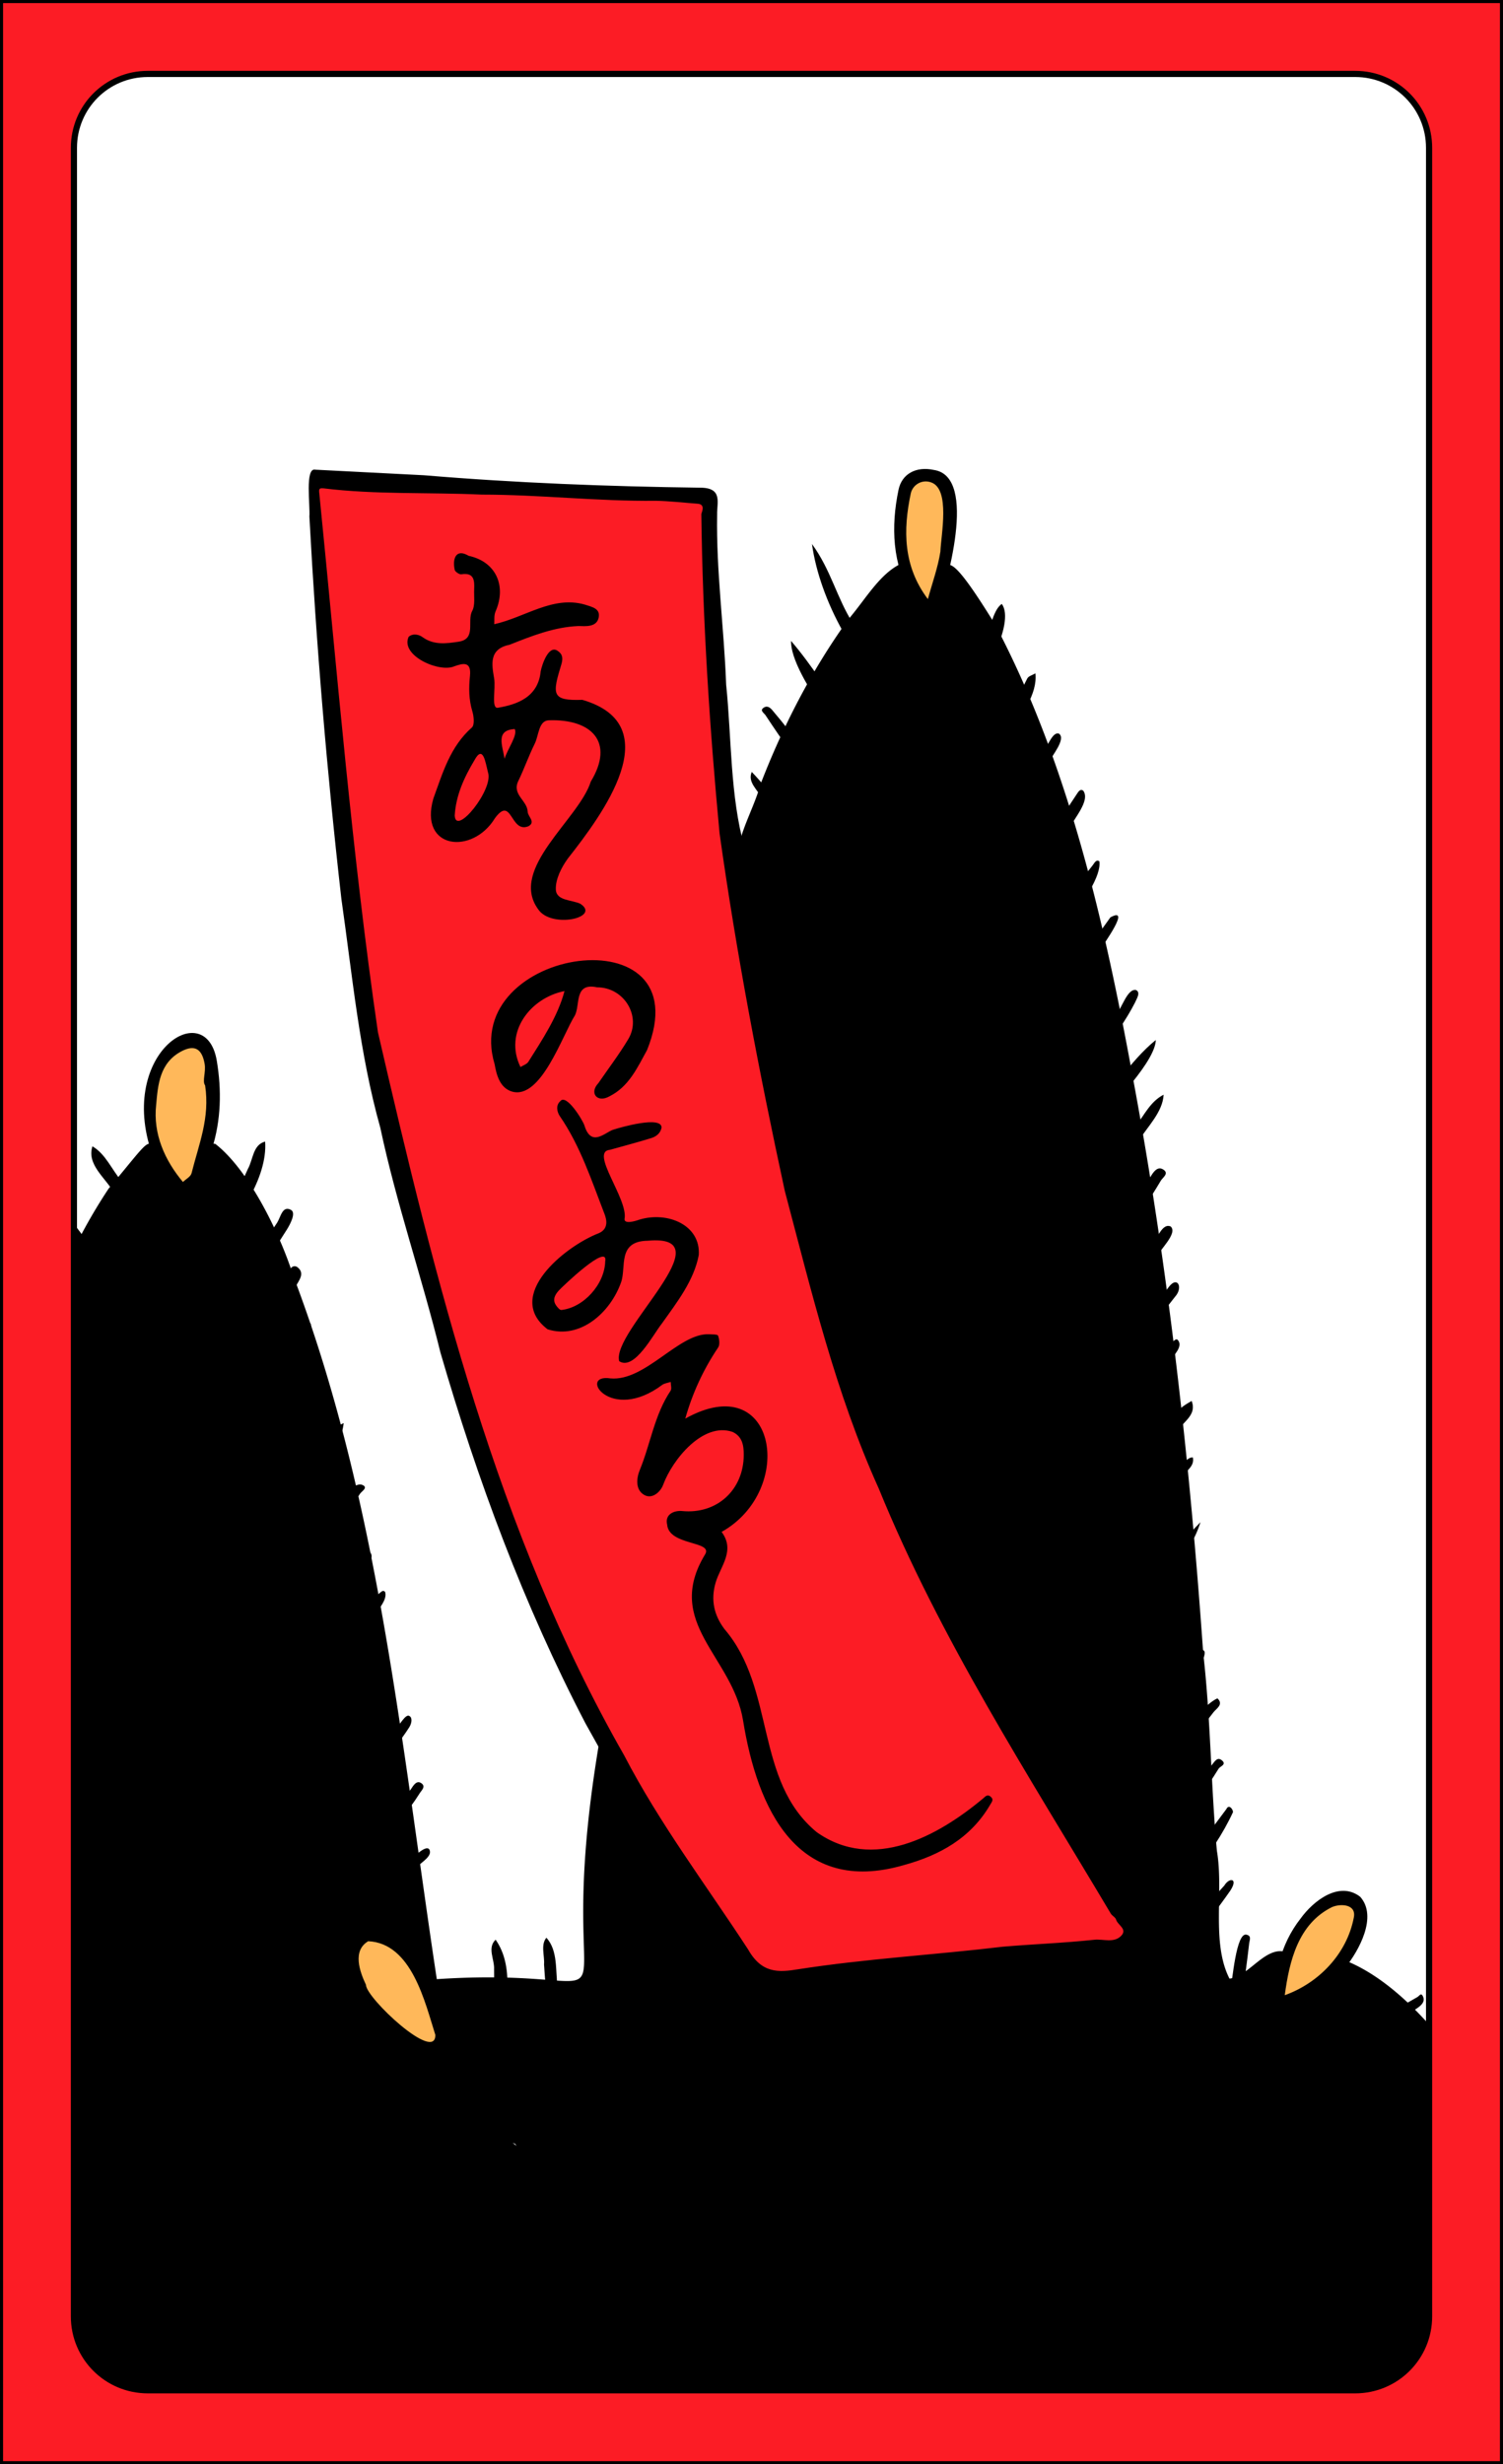
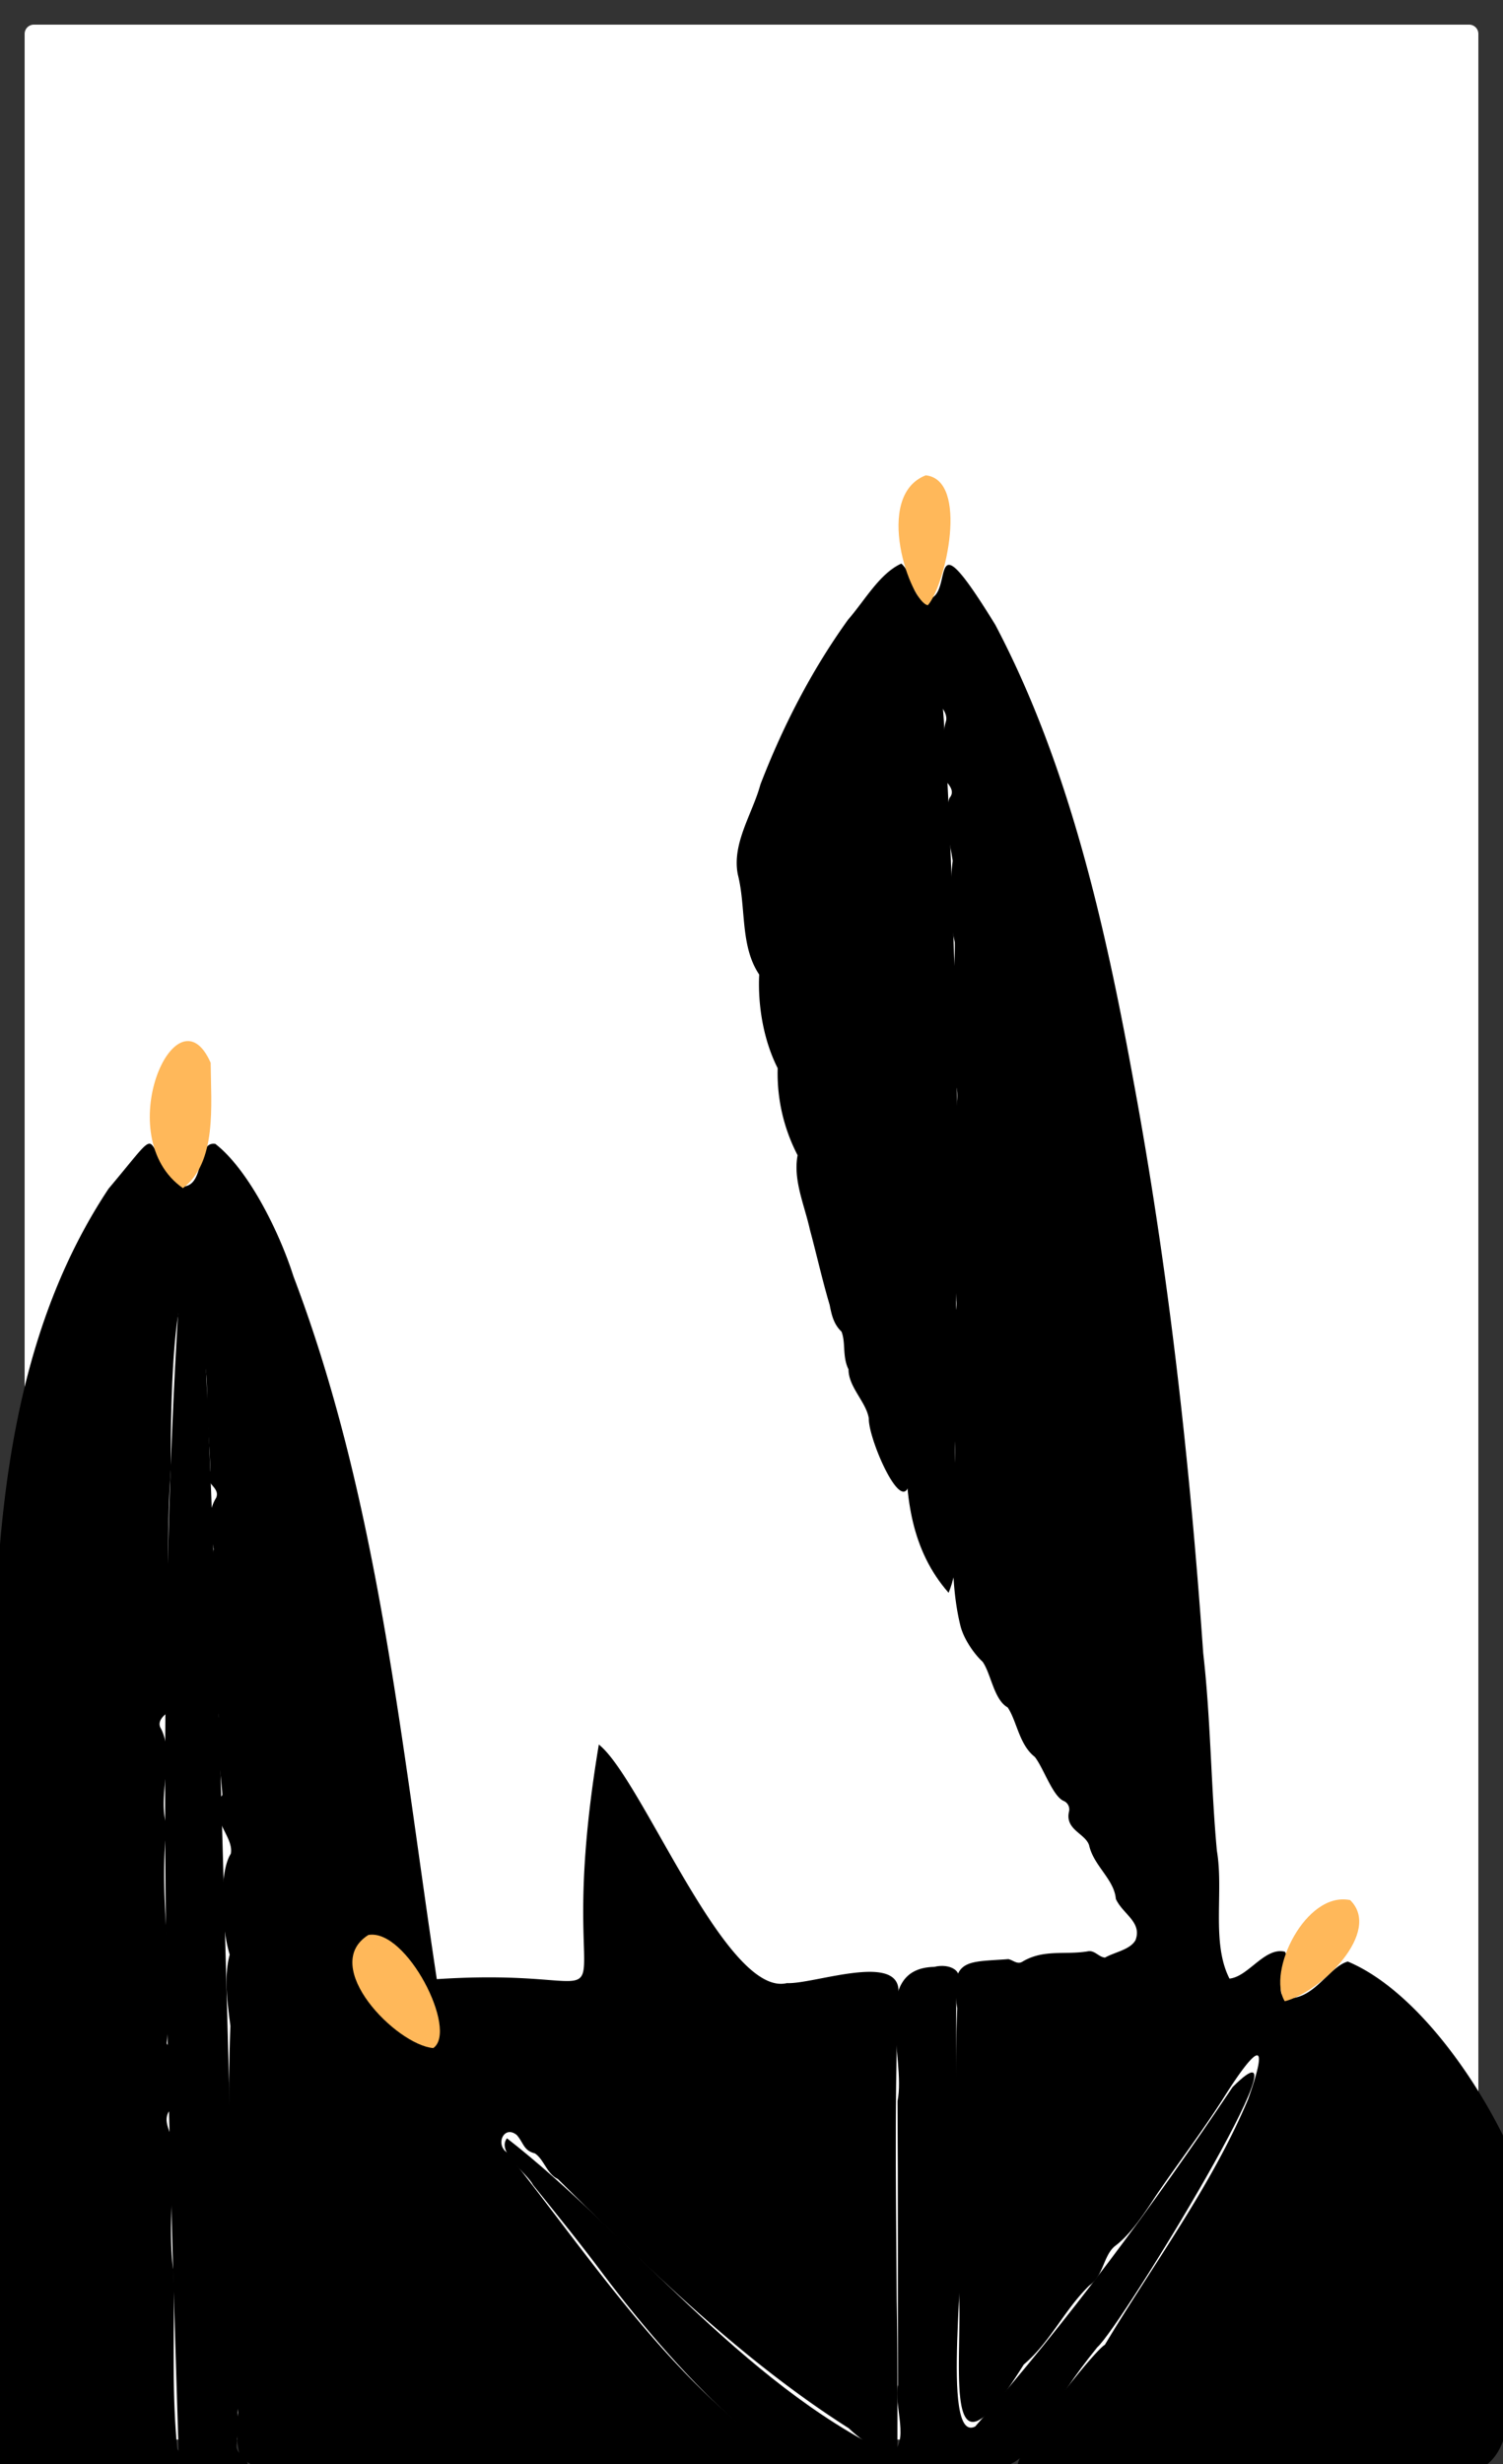
<svg xmlns="http://www.w3.org/2000/svg" version="1.1" viewBox="0 0 976 1600">
  <rect x="0" y="0" width="976" height="1600" fill="#333333" stroke="none" />
  <defs>
    <style>.cls-1{fill:none;}.cls-2{fill:#fff;}.cls-3{clip-path:url(#clip-path);}.cls-4{fill:#000;}.cls-5{fill:#ffb85a;}.cls-6{fill:#000;}.cls-7{fill:#fc1c25;}.cls-8{fill:#000;}.cls-9{fill:#000;}</style>
    <clipPath id="clip-path">
      <path class="cls-1" d="M960,22V1578a6,6,0,0,1-6,6H22a6,6,0,0,1-6-6V22a6,6,0,0,1,6-6H954A6,6,0,0,1,960,22Z" />
    </clipPath>
  </defs>
  <g id="Paper_Backing" fill="#fff" data-name="Paper Backing">
    <path class="cls-2" d="M960,22V1578a6,6,0,0,1-6,6H22a6,6,0,0,1-6-6V22a6,6,0,0,1,6-6H954A6,6,0,0,1,960,22Z" fill="#fff" />
  </g>
-   <path class="cls-4" d="m663.68 1604c-17.37 2.32 46.92-78.1 53.78-81.52 30.65-51.27 69-102.35 93.11-159.64 22.21-63.2-15.82-0.91-16.25-0.33-13.56 21.3-29.49 42.24-43.61 63-6.6 10.06-15.94 24.89-26.71 32.87-7.59 6.24-7.26 19.11-16.72 25.68-16.38 16-25.16 36.55-42.48 51.21-56.58 90.85-38.13-7.31-42.56-53 0.11-59.74-2.86-120.61-0.64-178.32-5.08-32.88 6.9-29.82 33.19-31.9 3.13 0.65 5.85 3.77 9.24 1.59 13.79-8.16 27.39-4.21 42.06-6.6 4.71-1.15 7.32 3.76 11.5 4 6.35-3.6 16.39-5.09 19.8-11.38 4.37-11.74-8.44-16.93-12.81-26.74-1-12.54-14.31-21.47-17.26-34.48-2.15-8-16.21-10.25-13.05-22.58a6 6 0 0 0-3.77-6.62c-7-3.3-12.8-21.13-18.52-28.48-10.23-8-11.54-23-17.6-32.12-9-5-10.8-21.87-16.32-29.69-5.42-4.94-12.39-14.87-14.46-23.61-10.19-42-0.59-86.16-4.19-128.06-2.64-15.28 2.72-31.48 0.42-45.55-1.42-5.22 1.12-9.15-0.15-13.84-3.74-6.32 2.58-16.41 1.35-23.5-1.87-28.52-1.88-63.35 0.51-91.33-8.22-15.2 2.32-32.8-0.29-46.49-4.38-13.71-2-29.89-1.11-44-3.19-16.83 0.25-34.67-0.12-50.71-3.94-17.56-3.38-36-1.37-52.94-1.84-12.81-6.54-28.5-2.08-40.79 3.94-4.6-0.63-8.83-3.38-12.24 3.25-12.11-3-24.81 1.23-38.07 1.35-7.18-9.91-18.14-14.75-8.28-1.15 12.71-0.56 27.15-1 41.62-11.09 148.24-1.67 301.22-7.35 450.7 0.16 46-27.64-16.29-27.13-30.89-1.7-10.66-13.19-20.27-13.19-31.83-4.16-8.49-1.67-17.15-4.56-24.54-5.24-4.89-6.53-11.46-7.67-17.26-4.93-16.65-8.45-32.64-12.83-48.88-3.67-16.5-11-32.21-8-48.36a115.25 115.25 0 0 1-12.94-56.51c-9.49-18.81-12.94-41.38-12-60.81-12.49-18.59-8.43-43.36-13.81-64.69-4.25-20.2 9.61-40.05 14.59-58.71 14.72-38.2 33.51-74.5 56.9-107 11-12.64 20.5-30 34.59-36.43 6.2 5.18 6 16 12.08 22.39 26.95 8.5-0.91-63.74 48.94 17.29 47.83 90.66 71.57 196 89.92 297.09 22.56 121.85 36.36 245.71 45.12 370.68 4.91 42.83 5 86.56 8.88 128.3 4.54 26.62-3.77 59.55 8.17 83 12.24-1.16 22.94-20.76 36-17.44 5.1 7.65-12.74 33.62 6.52 29.83 14.56-2.93 23-20.15 34.29-23.48 42.58 17.83 82.86 74 104.38 120.36 6.01 308.36 31.43 187.11-315.89 210.03zm-494.4 0c-4.16-2.28-8.29-5.43-12.66-7.76-3.19-7-3.59-21.6-2-29.75-2.6-14.71 0.28-30.71-3-45.57 0.41-67.69-4.81-137.52-2-205.38-1.82-14.75-4.46-31.58-0.45-46.45-5.3-17-7.23-53.07 0.73-65.51 2.13-11.64-15.34-23.13-5.51-38.18-1-16.14-4.6-34-2.26-50.75-5-24.83-1.8-51.51-2.85-76-4.14-9.91-2.83-22.68-0.51-32.76-1.68-9.84-5.27-22.3 1.59-33.37 3.11-7.29-9.58-9.69-3.83-17.42-0.22-15.45-2-30.31-2.23-46.48a123.46 123.46 0 0 0-3.19-33.62c-2.59-12.48 3.28-18.07-1.8-30.78-18.83-42.57-18.71 99.78-18.31 108.45-3.29 47.12-1.2 93.67-2.51 140.87-2.51 7.89 2.63 11.52-1.19 19.65-2.7 2.32-5 5.62-2.8 9.14 9.32 18.07-2.55 43.76 3.73 63.13-3.61 32-0.4 64.4 1.68 96.9 2.31 15.18-0.15 30.66-1.71 44.43 6.73 9.29 1.89 21.39 3 32.92 0.46 3.69 1.1 8.6-1.66 11.48-5.17 9 6.38 17 1.57 29.18 1.6 24.53-2 51.19 1.63 75.21 0.65 39.29-1.4 75.7 2.39 114.59 22.81 28.5-109.67 7.92-115.13 13.83-10.7-27-0.66-93.32-4-124.34 0.24-80.78 0.16-172.64 0-252.69 0.5-151.45-11.87-325 74.51-455.17 40.17-47.74 17.29-28.61 48.9-1.43 14-1.27 8-29.7 20.44-27.63 21.57 16.77 41.63 57.36 50.69 85.93 55.24 145.35 69.78 302.46 93.1 456.39 146.24-9.71 71.41 50.29 105.22-152.33 28.14 22.19 82.58 164.46 122.14 154.89 17.58 0.89 75.06-21 72.38 7-2.62 68.14-1.5 130-1.1 199.09 0.59 32.1 0.49 64.69 0.46 96.61-2.29 11.73-27.88-9.84-31.44-13.58-70.12-44.54-130.47-104.08-189.05-161.92-7.15-3.29-8.93-12.65-14.9-16.64-7.45-1.9-7.12-6.56-11.77-11.91-8.25-6.7-14 5.94-6.56 11.2 48.1 60.39 95.13 131.53 156.29 180.55 5.26 4 9.56 8.29 13.86 12.23 4.46 1.32 6.27 5.15 5.37 9.76 0.93 11.31-331.3 0.23-335.26 3.99zm65.34-348c-23.41 27 24.31 76.08 52.63 75.08 2.4-24.57-18.72-83.28-52.63-75.08z" />
+   <path class="cls-4" d="m663.68 1604c-17.37 2.32 46.92-78.1 53.78-81.52 30.65-51.27 69-102.35 93.11-159.64 22.21-63.2-15.82-0.91-16.25-0.33-13.56 21.3-29.49 42.24-43.61 63-6.6 10.06-15.94 24.89-26.71 32.87-7.59 6.24-7.26 19.11-16.72 25.68-16.38 16-25.16 36.55-42.48 51.21-56.58 90.85-38.13-7.31-42.56-53 0.11-59.74-2.86-120.61-0.64-178.32-5.08-32.88 6.9-29.82 33.19-31.9 3.13 0.65 5.85 3.77 9.24 1.59 13.79-8.16 27.39-4.21 42.06-6.6 4.71-1.15 7.32 3.76 11.5 4 6.35-3.6 16.39-5.09 19.8-11.38 4.37-11.74-8.44-16.93-12.81-26.74-1-12.54-14.31-21.47-17.26-34.48-2.15-8-16.21-10.25-13.05-22.58a6 6 0 0 0-3.77-6.62c-7-3.3-12.8-21.13-18.52-28.48-10.23-8-11.54-23-17.6-32.12-9-5-10.8-21.87-16.32-29.69-5.42-4.94-12.39-14.87-14.46-23.61-10.19-42-0.59-86.16-4.19-128.06-2.64-15.28 2.72-31.48 0.42-45.55-1.42-5.22 1.12-9.15-0.15-13.84-3.74-6.32 2.58-16.41 1.35-23.5-1.87-28.52-1.88-63.35 0.51-91.33-8.22-15.2 2.32-32.8-0.29-46.49-4.38-13.71-2-29.89-1.11-44-3.19-16.83 0.25-34.67-0.12-50.71-3.94-17.56-3.38-36-1.37-52.94-1.84-12.81-6.54-28.5-2.08-40.79 3.94-4.6-0.63-8.83-3.38-12.24 3.25-12.11-3-24.81 1.23-38.07 1.35-7.18-9.91-18.14-14.75-8.28-1.15 12.71-0.56 27.15-1 41.62-11.09 148.24-1.67 301.22-7.35 450.7 0.16 46-27.64-16.29-27.13-30.89-1.7-10.66-13.19-20.27-13.19-31.83-4.16-8.49-1.67-17.15-4.56-24.54-5.24-4.89-6.53-11.46-7.67-17.26-4.93-16.65-8.45-32.64-12.83-48.88-3.67-16.5-11-32.21-8-48.36a115.25 115.25 0 0 1-12.94-56.51c-9.49-18.81-12.94-41.38-12-60.81-12.49-18.59-8.43-43.36-13.81-64.69-4.25-20.2 9.61-40.05 14.59-58.71 14.72-38.2 33.51-74.5 56.9-107 11-12.64 20.5-30 34.59-36.43 6.2 5.18 6 16 12.08 22.39 26.95 8.5-0.91-63.74 48.94 17.29 47.83 90.66 71.57 196 89.92 297.09 22.56 121.85 36.36 245.71 45.12 370.68 4.91 42.83 5 86.56 8.88 128.3 4.54 26.62-3.77 59.55 8.17 83 12.24-1.16 22.94-20.76 36-17.44 5.1 7.65-12.74 33.62 6.52 29.83 14.56-2.93 23-20.15 34.29-23.48 42.58 17.83 82.86 74 104.38 120.36 6.01 308.36 31.43 187.11-315.89 210.03zm-494.4 0c-4.16-2.28-8.29-5.43-12.66-7.76-3.19-7-3.59-21.6-2-29.75-2.6-14.71 0.28-30.71-3-45.57 0.41-67.69-4.81-137.52-2-205.38-1.82-14.75-4.46-31.58-0.45-46.45-5.3-17-7.23-53.07 0.73-65.51 2.13-11.64-15.34-23.13-5.51-38.18-1-16.14-4.6-34-2.26-50.75-5-24.83-1.8-51.51-2.85-76-4.14-9.91-2.83-22.68-0.51-32.76-1.68-9.84-5.27-22.3 1.59-33.37 3.11-7.29-9.58-9.69-3.83-17.42-0.22-15.45-2-30.31-2.23-46.48a123.46 123.46 0 0 0-3.19-33.62c-2.59-12.48 3.28-18.07-1.8-30.78-18.83-42.57-18.71 99.78-18.31 108.45-3.29 47.12-1.2 93.67-2.51 140.87-2.51 7.89 2.63 11.52-1.19 19.65-2.7 2.32-5 5.62-2.8 9.14 9.32 18.07-2.55 43.76 3.73 63.13-3.61 32-0.4 64.4 1.68 96.9 2.31 15.18-0.15 30.66-1.71 44.43 6.73 9.29 1.89 21.39 3 32.92 0.46 3.69 1.1 8.6-1.66 11.48-5.17 9 6.38 17 1.57 29.18 1.6 24.53-2 51.19 1.63 75.21 0.65 39.29-1.4 75.7 2.39 114.59 22.81 28.5-109.67 7.92-115.13 13.83-10.7-27-0.66-93.32-4-124.34 0.24-80.78 0.16-172.64 0-252.69 0.5-151.45-11.87-325 74.51-455.17 40.17-47.74 17.29-28.61 48.9-1.43 14-1.27 8-29.7 20.44-27.63 21.57 16.77 41.63 57.36 50.69 85.93 55.24 145.35 69.78 302.46 93.1 456.39 146.24-9.71 71.41 50.29 105.22-152.33 28.14 22.19 82.58 164.46 122.14 154.89 17.58 0.89 75.06-21 72.38 7-2.62 68.14-1.5 130-1.1 199.09 0.59 32.1 0.49 64.69 0.46 96.61-2.29 11.73-27.88-9.84-31.44-13.58-70.12-44.54-130.47-104.08-189.05-161.92-7.15-3.29-8.93-12.65-14.9-16.64-7.45-1.9-7.12-6.56-11.77-11.91-8.25-6.7-14 5.94-6.56 11.2 48.1 60.39 95.13 131.53 156.29 180.55 5.26 4 9.56 8.29 13.86 12.23 4.46 1.32 6.27 5.15 5.37 9.76 0.93 11.31-331.3 0.23-335.26 3.99zm65.34-348z" />
  <path class="cls-5" d="m281.36 1329.8c-24-2-74.24-53.3-42.14-73.44 24.78-4.34 58.48 62 42.14 73.44zm552.93-30.4c-11.74-19 13.47-71.62 42.46-65.68 20.86 20.45-18.51 59.52-42.46 65.68zm-715.5-527.94c-47.78-33.32-4.24-131.84 18-81.42 0.21 27.66 4.21 64.49-18 81.42zm483.74-378.49c-11.32-1.83-35.83-70.95-1.36-84.35 28.16 3.11 13.07 70.84 1.36 84.35z" fill="#ffb85a" />
  <path class="cls-6" d="m583.74 1604c-5-4.48-94.46 9.9-87.17-8.58 3.25-8.35-7.28-12.15-11.88-17.23-34.35-28.43-68.61-69.38-92.42-100.83-14.84-19.95-30.75-39.65-46.14-58.71-4.07-8.05-23.89-21.08-16.94-30.27 79.67 61.95 151.64 158.25 248.82 205 13.51-6.74 2-31.72 5.12-44.92-0.14-61.59 0.09-122.94-0.3-184.21 5.8-28.34-18.34-86.24 23.89-87.18 9.54-2.36 20.48 2.13 14.32 13.21-0.58 50.28 0.85 101.21 1.81 152 5.9 17.28-12.74 145 10.43 133.23 60.66-69.25 115.22-142.9 167.14-220.39 56.2-56.24-72.34 155.38-87.87 168.93-62.42 77.04-23.83 84.05-128.81 79.95zm-467.36 0c-7.87-249.29-15.93-511.07 0-763.41 5.34-46.39 17.67 1.48 16.09 20.26 9.11 192.09 13.16 384.33 18.6 576.56 0.51 48.53 4.83 100.94 2.75 149-1.85 7 7.43 8.95 7.19 14.57 0.56 7.1-41.78 1.09-44.63 3.02zm499.62-569.81c-48.15-54.66-17.25-138.75-25-206.06 2.08-110.74-3.14-224 5.66-334.25 14.58-272.46 28.38 244 24.25 287.32-0.09 45.24-0.06 92.37-0.06 137.6-3.94 36.74 8.15 83.31-4.85 115.39z" />
-   <path class="cls-7" d="m507.64 1283.7c-32.88-5-42.72-52.63-65.58-74.27-40.48-64.7-78.46-131.87-103.8-203.67-70-174.13-106.59-363-122.71-551-2.26-36.31-5.16-72.37-10-108.38-0.47-16.65-10.51-41.31 16.92-31.32 74 1 148 4 222.18 7.3 8.17-0.19 19.47 2 14.59 12.8-0.39 45.52 4.56 91.39 6.25 137 5.43 101.36 27.58 201.14 48 300.19 35.58 170.52 119.38 323.58 212 468.83l-0.1-0.08c28.94 31.92-33.64 20.84-49.69 25.14-56.21 4.31-112 10.57-168.14 17.5z" fill="#fc1c25" />
-   <path class="cls-8" d="m107.82 1593.2c-40.37-13.16-72.19-43.52-107.67-65.66-2.55 12.5 44.9 39.68 55.51 47.17 2.8 3.73 68.66 37.79 52.16 18.49zm535.38-426.72c-2.27-1.75-3.54 0.25-4.71 1.16-29.38 24.58-71.66 47.9-108.24 21.89-40.42-33.42-26.43-92.89-59.83-131.8-6.57-8.78-9.15-18.7-5.64-30.4 3.12-10.39 12.8-20.65 3.81-32.67 48.47-27.15 35.71-106.67-23.59-73.57 4.587-16.408 11.779-31.972 21.3-46.1 1.26-1.8 0.85-5.43 0-7.74-0.37-1-4-0.77-6.15-0.94-19.5-0.58-41.15 30.68-63.71 28.68-21.57-3.31-0.24 29.62 33.78 4.06 1.55-0.94 3.53-1.19 5.32-1.76 0 1.93 0.8 4.39-0.09 5.71-10.51 15.68-13 34.45-20 51.48-2.18 5.3-2.93 12.75 2.76 16.1 5.38 3.18 10.8-2.07 12.42-6.51 6-16.32 25.88-40.94 45.07-34.34 6.25 2.9 7.28 8.61 7.27 14.75 0 23-17.52 38.8-39.93 36.63-5.27-0.51-11.44 2.08-9.82 8.82 1.19 13.86 30.18 10.44 24.62 19.37-27 44.57 17.89 66.13 24.69 107.8 9.31 57.7 35.39 113.87 104.3 93.93 23.48-6.43 43.65-17.61 56.3-39.46 0.87-1.52 2.49-3.18 0.03-5.09zm293.69 241.51c0 10.32-32.6 26.89-41.12 33.77-40.33 29.44-92.49 41.47-141.5 44.46-20.9 0.72-18 21.06-29.33 29-1.79 1.25 1.75 1.78 2.95 1.74 71.23-1.34 143.18-22.8 199.45-67.33 2.11-1.84 4.75-4.61 7.65-1.33 2.58 2.93-0.7 4.2-2.36 5.74-11.87 11-26.5 17.57-40 26-14.57 9-28.73 18.29-44.93 23.86-34.41 11.42-73.83 22.57-109.75 20.27-27-4.84-30 18-43.39 31.85-7.42 7.85-1.7 6.83 4.24 7.19 11.51 0.72 23 3.46 34.42 3.12 43.7-1.85 87.06-9.78 127.69-26.25 26-8.89 47.23-25.91 69.47-41.18 1.56-1.08 2.77-3 4.35-0.64 1.57 11.62-27.78 23.14-35.6 30.53-60.74 39.56-142.1 53.67-212.65 38.93-0.9-0.38-3.73 2.67-5 4.57-6 9.23-11.9 18.55-17.8 27.85-2 3-6.64 11.69-10 8.66-1.15-2.61 0.16-7.34 2.05-10.12 17.65-25.77 35.29-51.55 53.63-76.82 38.49-52.4 71.94-108.53 100.74-166.83 0.77-1.6 0.73-3.6 1.72-8.88-55.5 81.77-111.41 159.45-176.55 233.41-1.34 1.59-2.59 4.07-4.25 4.43-9.66 2.05-12.44-1.87-12.3-11.87 0.61-43.21 0.46-86.44 0.17-129.66-0.13-19.46-2-38.93-1.59-58.35 0.3-25.79 3.12-51-1.79-76.66-4.27-18.09 13.47-27.61-6.33-26.75-22 3.74-22.8 3-22.53 29.28 0.427 79.52 0.6 159.05 0.52 238.58 0 13.48 0.65 27 0.91 40.45 1.25 5.69-2.66 14.44-9.77 11.13-34.43-23.94-72-43.41-102.86-72.35-22.84-17.66-42.69-38.69-63.77-58.19-22.43-18.5-40.68-40.97-61.68-60.61-5.42-5.08-11.85-9.47-15.18-16.61-0.32-0.69-2.59-1.32-3-0.93-1.32 1.13-0.6 2.25 0.5 3.64 21.2 26.54 42.93 52.68 63.19 79.91 30.48 40.45 64.15 78.14 103.4 110.21 3.79 2.76 7.31 9 1.69 10.24-6.6-2.48-11.55-10.36-17.67-14.24-8.21-6.32-16.63-0.9-24.58 0.62-15.169 2.776-30.583 3.992-46 3.63-19.51 4.52-39.57-1.75-59.16-3.28-22.9-2.93-48.74-5.59-68.26-17.77 11-4.81 22.83 3.62 33.9 4.64 50.65 7.32 100 13 150.84 0.7-10.49-10.22-20.75-20.39-31.35-30.18-0.91-0.83-4.17 1.25-6.37 1.43-45 4.2-90.66 4.16-134.62-7.28-7.25-2-14.28-4.94-21.62-6.35-3.58-0.68-7-2.19-6.28-4.85 1-3.36 5.66-2 8.24-1.27 50.38 14.45 101.95 13.94 154.1 12.13-8.71-10.28-16.86-19.28-24.23-28.89-2.92-3.81-5.5-1.8-8.3-1.35-39 5.85-78 0.65-115.6-10.07-9.69-2.78-28.13-3.09-33.21-12.52-1.31-5.66 35.3 6.41 40.08 6.59 36 9.52 71.6 10 109.23 7.37-6.86-8.84-13.69-17-19.73-25.65-3.89-5.58-8.72-4.17-13.81-3.68-32.46 3.35-65-2.29-96.29-10.42-5.19-1.23-31.87-8.6-30.73-14.34 0.11-2.72 2.62-1.66 3.89-1.34 13.93 3.56 27.71 7.72 41.73 10.88 22.54 5.08 45.34 8.19 68.59 7.14 5.74-0.26 11.77-1.79 17.15 2-5.74-12.62-15.79-21.48-24.07-31.56-2.83-3.44-11.7-2-16.78-1.47-11.84 1.21-23-1.56-34-3.58-14.76-3.41-61-11.24-67.65-23.81 0.54-2.93 3.87-2.07 5.48-1.53 34.64 13 70.41 18.11 107.12 22.47-9.92-13.22-19.25-25.49-28.34-37.94-1.78-2.43-3.78-2.49-6.31-2.59-29.31-0.67-55.93-11.69-82.56-23-3.75-2.16-11.44-1.65-8-8.44 2-4 7.61 0.71 10.72 2 5.85 2.77 80.67 29.84 76.26 18.76-8.61-9.35-10.29-26-21.94-31.81-15.32-7-27.89-17.1-40.61-27.49-11.51-9.4-18.9-38.43-12.73-51.42 15.52-19.46 43.07 5.82 50.67 21.73 12.77 25 12 59.1 37.59 75.54 6.51-24.43 5.67-50.92 5.46-76.18 0.37-6.61-4.62-14 1-19.35 12.37 17.63 6.06 40.88 6.69 60.91 0.05 13.58-4.75 27.14-6.88 40.78 0 11.41 18.12 19.35 21.85 30.15 0.51 1.43 3.14 2.12 4.79 3.15 6.17-20.39 6.35-43 8.08-64.25 0.47-18.17-2-36.46-3.09-54.65 0.47-5.65-2.33-12.75 1.52-17.36 7.72 8.4 5.74 21.75 7.38 32.32 5.48 36.71 2.14 74.14-6.26 110.24-1.24 5.14 6.07 7.79 9.35 11.62 4.46 5.2 9.9 9.56 15.92 15.23 3.3-17.42 5.88-34.45 9.9-51.13 5.69-32 3.12-64.14-0.7-96.27 1.5-6.45 7.77 1.77 8.34 6.1 19.92 137.3-43.9 129.67 15.7 173.32 3.85-19.31 11.86-41.2 11.8-61.91 1.06-17.61 1.86-35.37-0.78-53.15-0.61-6.09-2.56-34.19 1.62-37 14.08 38.32 11.41 113.13-6.65 150.26-3.34 6.61 0.13 7.53 2.65 10.29 4.152 4.779 8.662 9.235 13.49 13.33 2.1 1.7 4.71 7.56 8.06 2.85 11.126-33.224 16.074-68.204 14.6-103.21 0-5.12-2.49-13.28 2.35-14.25 5.39-1.08 4.75 7.91 5 11.5 3.69 38.24-5.62 76.09-16.93 112.45-1.36 4.84 6.56 8.07 10.16 12.07 3.11 3.46 7.33 5.91 10.92 9 7 8.73 10.65 6.2 12.06-4.25 7.54-39 6.2-78.5 6.12-118 0-2.85-0.06-7.13 2.61-7.19 9.36 7 5.73 48.36 5 60.37-1.88 25.75-1.41 52.08-11.07 76.84-2.21 5.65 3.91 7.18 6.56 9.65 7.71 6.44 15.54 13.74 24.4 18.42 8.27-48.93 7.88-98.45 5.06-147.41 8.12 9.65 9.19 22.42 9.46 34.31 2.78 38.6-2 76.42-9.49 114.21 1.85 6.93 13 10.74 18.09 15.76 5.58 4.14 11 9.32 11.33-3.73 0.56-21.95 5.46-43.63 3.41-65.8-1.74-18.89-2-37.9-3.57-56.8-0.45-5.36-2.19-10.47 0.89-16.57 11.21 25.2 7 51.38 10.38 76.55 2.58 19.23-3.72 37.29-3.17 56 0.18 5.79-2.18 11.68-3.66 17.46-1.77 7 4.88 6.81 8 9.25 4.69 3.67 10.18 6.32 15.61 9.56 0.86-53.58-2-108 0.08-161.62-0.06-9.33 0.76-19.12-1.88-27.78-1.15-3.75-9.88-5.43-15.35-7.57-38.27-18-78.44-36.55-109.09-66.12 12.56 2.35 126.63 75.65 124.43 57.17-1.69-7.76 7.07-17.64-5.13-23.32-35.18-16.94-71.72-32.78-101.44-58.5-21-16.68-44.95-35.16-59.06-57.44 0.22-0.46 4.46 0 5.77 1.22 17.38 16 33.84 33.34 54.12 45.46 34.37 23.58 67.79 46.44 107.88 60.62-4.81-78.59 20.28-70.78-47.74-63.37-24.75 0.5-32.84 12.92-50.18-11-38.29-49.91-70.63-104.3-101-159.29-40-76.84-70.07-157.74-94.18-240.85-12-48.87-28.58-96.55-39-145.78-13.63-48.6-18.13-98.78-25.28-148.58-9.4-82.473-16.327-165.23-20.78-248.27 0.57-7.28-3-32 3.81-30.47 23.62 1.23 47.12 2.41 70.73 3.63 59.56 5 119.47 7.29 179.23 8.06 14.84 0 10.8 9.8 11 17.32-0.66 36.93 4.51 73.55 5.85 110.47 3.59 34.73 2.5 72.54 12 106 6 12.24 16.85 21.41 24.65 32.47 20.16 29.73 47.42 54.9 80.21 69.94 4.24-11.07-1-21.52 1.85-32.66 0.6-3.91 1.06-7.84-5.22-10.06-14.42-5.08-24.94-16.34-36.81-25.57-22.65-18.14-38.76-41.66-53.56-66.14-2.56-5.83-9.38-10.33-6.48-17.21 26.21 27.31 41.53 63.21 73.46 85.51 5.68 4 34.19 31.43 28.35 9.4-1.66-25.91 11-28-15.75-42.64-31.65-23.77-55.49-56.33-77.13-89.09-0.89-1.39-4.24-3.2-0.86-5.09 2.42-1.36 4.33 0.56 5.85 2.5 27.62 32.3 50.34 73.67 88.39 94.09 0.75-12.07 3.39-24.91 1.27-36.54-1.07-5.26-9.62-9.31-15.26-13.25-19.27-12.45-63.44-67.79-62.81-89.95 27.46 31.93 43.67 72.38 81.31 95.22 0-10.93-1.62-21.49 0.42-31.29 2.46-11.77-2.21-18.57-10.74-24.61-28.66-22.58-52.35-65.73-57.4-102.25 12.44 17.06 16 34.86 26.65 51.59 10 20.28 25.74 37.36 42.81 52 2-15.41 0.13-31.17 4.71-46.37 2.86-9.8-5.5-16.08-9.45-22.88-12.56-21.26-13.5-45.55-8.54-69.43 2.13-10.58 11.6-15.46 22.91-13 29.19 4.24 8 75.32 1.77 93.75-2.23 6.28 2.38 15 3.76 22.57 2.1 11.54 4.1 23.17 3.1 36.78 10.11-13.31 18.38-25.86 23.86-40.08 3.77-7 5.58-22.09 11.68-26 9.27 12.54-14 53.42-24 63.12-13.36 13.77-10.05 28-7.42 43.11 0.5 2.88-4.66 5.79-0.83 7.21s5.09-3.85 7-6.3c14.57-19.07 31.24-36.91 41.79-58.73 0.78-1.6 3.49-2.25 5.3-3.35 2.9 26.48-41.31 59.64-52.2 82.5-4 10.11 1 25.25 1.85 37 19.97-22.17 39.65-44.56 55.97-69.72 2.58-2.68 5.56-12.1 9.67-10.64 4.9 3.52-5 14.75-6.71 19-16.7 25.32-37.17 48.43-57.88 70.56-4.79 5-1.78 12.07-1.85 18.11 0.25 8.84 0.72 18 2.63 26.68 30.44-26.81 53-61.12 75.26-94.9 0.83-1.18 2.34-4.18 4.39-2.3 4.55 6.55-6.31 18.05-9 24.45-18.79 29.9-42.34 56.83-68.36 80.72-7 6.38-2.19 15.73-3 23.67-0.59 6 0.26 12.15 0.47 18.23 4.84-3.91 10.77-7 14.32-11.88 12.47-17.06 29.44-29.85 42.19-47 9.8-13.14 18.94-26.92 29.31-39.69 1.15-1.41 2.31-4.28 4.47-2.73 2.6 18.59-44.47 67.57-58.69 81.89-9.69 9.27-18.82 19.06-29.92 27-5.87 4.22-2.09 13.58-1.6 20.42 0.2 2.82-2 6-0.33 7.65 2.52 2.46-2.81 8.65 3.47 7.8 14.6-12.94 31-26.79 43.69-42.12 18.22-20.86 34.41-43.7 50.53-66.26 13.73-7.52-4.49 17.39-6.22 20.49-21.77 33.74-48.25 66-79.91 90.57-9.42 5.42-13.23 13-11.72 22.91 1.17 7.66-3.42 15.85 2.81 22.51 33.14-29.7 71.58-56.24 98.23-92.68 4-3.82 7.6-17.71 13.41-16.64 3.23 1.58 0.55 5.43-0.69 8.32-23.32 45.16-69.22 74.83-107.7 106.44-4 2.93-7.19 6.09-5.81 12.71 2 8.18-2.12 17.38 0.67 25.64 17.19-9 28.75-27.22 45.1-37.95 13.16-9.89 24.14-21.94 35.9-33.08 16.8-14.83 28-35.54 45.42-49.61-0.51 25.35-95.1 107.21-119.46 123.58-12.59 8.86-6 20.47-6.37 30.38-4.82 28.17 10.09 5.08 11.84 3.65 18.25-14.91 36.85-29.64 53.32-46.42 17.227-17.31 33.185-35.838 47.75-55.44 5.65-7.32 9.34-15.75 18-20.24-0.59 11.32-10.47 20.71-16.33 30.08-14.59 21.46-32.47 40-51.59 57.46-18.93 18.19-38.76 35.35-60.15 50.62-7.34 5.24-5 13.27-3.77 19.09 0.91 4.44-1.22 8.07-0.14 12.53 1.57 6.46 3.47 3.34 5.88 1.78 26.52-17.16 51.19-36.75 72.72-59.8 16.838-18.242 31.965-37.991 45.19-59 1.36-2.13 4.06-6.6 7.87-4.23 4.1 2.55-0.22 5.2-1.45 7.22-30.7 51.84-73.95 96.47-127.5 124.83-2.49 1.22-3.52 2.77-3.45 5.73 0.53 9.9-0.49 19.93 0.48 29.77 38.51-26.53 73-59.6 105.69-93.13 7.82-8.22 14-18.08 20.28-27.71 2.75-3.28 5.85-11.94 10.88-9.67 4.76 4.55-7.41 15.27-9.39 20.27-7.34 11-14.84 21.91-24.16 31.3-30.86 30.18-62.73 59.54-98.81 83.46-7.83 5.53-4.21 16.69-4.12 25.43 0 2.67 2.58 5.3 0.34 8.87 49.65-38.41 97.34-79.57 135-130.18 5.11-6.68 8.81-0.61 5 5.14-2.84 3.653-5.69 7.297-8.55 10.93-35.153 45.773-78.034 85.051-126.71 116.06-12.55 7.1 0.21 27.32-6.93 42.81 41.66-30.52 78.45-59.27 109.74-99.47 9.79-11.54 18.46-24 27.3-36.34 1.68-2.34 4.18-5.8 5.66-4.82 4.31 4.35-2.91 10.36-5 14.34-27.11 41.06-60.43 78.64-100.61 107.46-10.76 7.67-21.14 15.94-33.23 21.89-7.07 4-0.32 27.34 0 35.26 31.65-22.87 62.65-46.47 89.84-75.07 16.92-17.81 32.48-36.58 47.85-55.61 2.51-3.89 6.32-6.09 10.35-8.45 3.6 9.06-5.46 13.37-9.14 19.54-37.8 49.2-82.92 91.68-135.68 124.27-4.45 4 3 8.48 4.67 12.73 8.3 20.59 18.71 4.07 25.41-0.68 34.16-23.41 59.81-56.19 86-87.79 7.28-8.56 14.613-17.077 22-25.55 2.35-2.38 3.72-5.78 7.54-5.89 1.24 5.61-4 8.44-6.87 12.46-13.6 18-25.34 37-40.92 53.3-21.62 29.32-52.48 49-80.63 71.38-4.18 3.66 2.85 7.63 3.95 11.88 2.91 11.25 8.86 13.53 18.57 5.09 29.22-25.16 58.62-51 83.77-80.26 8.306-11.177 17.35-21.788 27.07-31.76-12.31 40.45-80.11 96.64-114.41 122.35-9.44 5.2 5.26 21.06 8.89 26.54 15.87-7.23 28.41-25.6 41.31-37.27 15-13.62 26.16-30.44 40.06-44.9 6-4.53 15.13-22.87 21.35-22.58-4.13 24.58-72.33 94-95.3 109-5.69 3.65-0.67 6 1 9.25 10.12 19.58 9.18 18.9 24.5 3.18 25.45-25.85 46.9-55 70.7-82.19 1.28-1 2.76-1.45 4.3 0.2 0.92 1-0.16 4.94-1.46 6.72-21.761 29.917-45.65 58.227-71.48 84.71-10.51 6-16.35 18.83-3.93 25.76 6.35 3.69 8.93-5.23 12.48-8.48 10.54-9.61 20-20.47 29.47-31.14 12.15-13.62 23.88-27.61 36-41.26 2.12-2.39 7.26-5.81 7.68-5.39 4 3.94-1 6.63-2.71 8.91-2.26 2.933-4.53 5.853-6.81 8.76-20.871 27.157-43.914 52.574-68.9 76-1.9 1.75-0.86 2.84-0.07 4.23 2.74 4.9 6.18 9.54 8.08 14.74 2 5.4 3.16 3.33 5.95 0.78 23.07-21.06 40.58-46.87 60.78-70.4 1.68-2 3.46-5.49 6.55-2.8s-1.27 3.75-2.24 5.31c-17.05 27.421-37.295 52.722-60.31 75.37-9.26 10.36 6 13.31 6.37 20.78 5.5-0.36 6.71-5.4 9.82-8.55 13.74-13.93 25.59-29.33 37.05-45.09 4-5.46 8.1-10.84 12.12-16.28 1.53-3.3 4.26-0.13 4.29 2-13.31 28.77-35.52 51.74-56.69 75-3.73 3.67-0.46 14.24-9 16.2-11.75 2.71-18.55 11.59-26.86 18.84-10.12 8.83-20.45 17.5-31.32 25.35-15.54 11.22-31.07 22.57-48.33 31.13-2 1-3.5 1.76-3.5 4.15v27.17c69.52-33.84 118.74-94.27 170-150.09 3.29-5.5 9.32-5 3.94 3.24-32.43 46.52-74 85.33-117.4 121.48-16.35 13.41-35.2 23.08-54.3 32.06-2.61 1.22-2.22 3-2.2 4.84 1 60.76 0.31 121.57 4 182.24 0.1 1.54 0.09 2.9 2.14 1.14 10.81-9.25 20.6-19.6 28.27-31.45 4.64-7.15-2.17-14.67-3.46-22-6.57-32.56-7.73-66-4.68-99 1.39-12.47 5.1-24.68 7.89-37 0.09-0.41 1.38-0.9 2-0.77 2.32 0.47 1.92 2.45 1.78 4-1.74 19.61-3.43 39.21-5.34 58.8-2 20 1 39.65 4.92 59.2 1.22 8.77-0.78 18.09 4.34 26.16 7.84-5.73 13.86-14.6 19-22.62 1.54-2.84-2-8.34-3-12.67-9.53-38-6.62-77.93 1.61-115.77 0.6-1.79-3.14-2.92-0.63-4.65 1.8-1.24 2.78-9.3 5.74-1.29-0.34 40.78-9.95 84.14 2.82 124 16.16-17.64 29.9-25.47 19-51.08-5.22-18.9-2.12-38.35-2.42-57.58 1-12.27 2.49-24.5 4.07-36.71 2.88-6.74 7.6-1.5 6.47 3.26-1.49 18.56-1.59 37.23-3.08 55.7-1.25 15.56 5 29.59 4.74 44.61 0 0.74 1.41 2.22 1.75 2.11 1.26-0.42 2.79-1.09 3.42-2.14 5.47-9.08 12.19-17.1 19.29-25 3.26-3.6-2.54-6.94-2.84-10.91-1.13-15.17-5.26-30.7-3.19-45.37 2.26-16 0.37-32.8 7.14-48.18 1.12-4.72 7.12-3.26 6.26 1.33-6.291 30.481-6.63 61.89-1 92.5 8.16-11.72 17.24-23.06 24.16-35.59 2.44-4.44-3.06-11-3.68-17.25-2-19.92-2.77-39.58 2.31-59.11 1-4.06-2.68-12.17 4.43-11.16 2.08 0.075 3.693 1.842 3.58 3.92-5.38 25.55-4.57 49.47-0.74 78.11 5.21-16.26 21.41-22.6 17.71-42.5-2.47-13.33-2.45-27-0.89-40.63 1.33-5.46 3.75-39 10.8-36.39 3 0.81 1.82 3.22 1.5 5.35-2.55 23.47-7.86 48.63-2.11 71.75 7.62-8.35 13-18.83 18.91-28.48-1.42-20.8 3.13-42.07 16.56-59.17 8.5-11.77 25.27-24.58 38.73-14.11 11.46 12.89-1 35.15-9.63 45.85-7.43 8.17-16.2 17.67-26.93 21.54-9.84 2.9-9.74 12.29-13.56 19-1.46 2.59-2.49 6.24-1.89 9 1 4.6-9.62 9.4-0.44 12.69 28.11-5.12 54.63-23.42 79.6-37.28 3.333-1.927 6.667-3.833 10-5.72 1.18-0.66 2.19-2.89 3.38-0.82 3.1 5.49-4.9 8.45-8.29 11.36-27.12 19.49-57.35 34.94-90.09 42.57-9.39 2.16-10 14.51-14.38 22.38-2 4.17-4.07 8.29-6.17 12.4 26.38-3.82 52.4-14.72 76.49-26.3 14.07-7.85 27.49-16.86 41.11-25.5 3-1.87 6.52-4 8.63-0.89 1.69 2.45-2.36 4.4-4.38 5.94-36.18 29.18-79.75 46.7-125.35 55.83-3.51 0.71-5.67 8.39-8.29 13-4.52 7.88-8.9 15.83-13 23.12 56.11-2.08 103.18-36.92 149.25-65.54 0.72-0.25 5.43 2.41 3.73 4.32-37.09 31.05-79.09 53.45-126.09 65.77-5.44 2.12-12 3.28-17.69 2.45-11.21-1.63-16.63 3.76-21.33 12.7-4.9 9.32-11 18-17.14 27.89 58.06-3.89 116.55-19.95 162.1-57 5.6-2.95 18.37-17.69 23.95-12.36zm-102.6-112.52c21.92-7.84 40.2-26.65 44.76-50.09 2.11-9.07-8.43-9.56-14.12-7.1-21.93 10.89-27.67 35.02-30.64 57.14zm-551.6 25.77c-6.73-21.15-15.38-59.55-43.59-60.81-10.5 6.21-5.38 20-1.45 28.3-0.11 8.38 45.41 51.06 45.04 32.46zm319.84-932.25c2.86-10.5 6.53-20.51 8.13-30.85 0.41-10.75 6.52-40.5-5.93-44.89-5.629-2.137-11.856 1.148-13.27 7-5.12 24-4.95 47.53 11.07 68.74zm10.36 636.15c0.909 1.751 1.963 3.424 3.15 5 0.05-204.41 7.22-410.32-10.94-614.13-10.6 119.68-9.06 240.48-9.92 360.76-0.81 64.59 1.62 129.23-2.39 193.75-1.48 21.1 12.63 36.71 20.1 54.63zm-25.6-133.85c-10.08-6.74-21.47-11.51-32.21-17.3-2.63-1.42-5-1.19-3.83 1.75 7.43 26.89 7.56 37.47 36.6 49.08 0.08-6.49 4.15-31.47-0.56-33.53zm-0.36 64.31c3.31-17.35 0.28-29.6-19-33.32 4.28 15.54 8.85 30 18.14 43 3.25-2.94-0.07-6.48 0.86-9.68zm-6.42-104.37c-15.86-6.57-29.7-16.86-44.85-27.31 14.42 44.88 3.15 31.47 44.41 56.84 8.17 4.51 9.19 3.84 8.71 2.54-3.84-10.39 9.14-24.86-8.27-32.07zm-0.3-50.08c-21.64-9.54-40.88-23.85-60-41.31 2.57 10.19 3.74 19.07 7.08 27 4.41 10.55 0.69 23.86 13.72 31.78 15.15 9.2 29.32 20.06 44.85 28.84 3.49 2 3 0.49 3.09-1.81 0.17-7.14 1.28-14.4 0.28-21.37-1.17-8.04 4.15-17.29-9.02-23.13zm9.62-45.41c-32.28-11.37-56.68-32.25-82.37-52.52 12.83 63.9 25.41 55.43 73.63 93.35 2.34-3.49 8.39 10.36 8.67-1.73 0.32-13.7 0.07-27.4 0.07-39.1zm0.56-6.49c-4.3-8.75 2.35-40.52-4.21-42.5-34-15.79-63.53-39-90.31-64.31 4.19 20.64 3.7 44.87 22.16 59.23 23.97 15.98 44.24 38.87 72.36 47.58zm-108.72-191.26c1.61 10.22 2.93 19 4.4 27.84 2.32 13.93 1.22 29.94 8 41.22 8.37 13.93 22.38 25.11 35.63 35.29 18.61 12.88 37.42 27.49 58.18 36.52 1.33-6.41 2.73-14 1.39-20.2-2.08-7.06 5-17.34-4.65-21.06-45.5-19.8-76.38-58.13-102.95-99.61zm169.45 706c19.8-1.69 39.7-2.4 59.45-4.52 5.84-0.63 12.81 2.35 17.53-2.61 4.16-4.37-2.33-6.9-3.36-10.5-0.43-1.49-2.54-2.42-3.43-3.88-53.62-90.15-110.95-178.57-150.68-276-28-62-43.62-127.71-61-193.19-16.63-76.88-31.44-154.3-42.37-232.22-6.49-68.79-11-138.25-11.83-207.28 0.14-1.08 3-6.34-2.42-6.73-9.06-0.66-18.1-1.74-27.16-1.92-37.73 0.44-75.32-4-113.07-4-34.19-1.58-68.92 0.11-102.76-4.08-1.43 0-3-0.41-2.79 2.17 11.75 117.09 21.24 234.54 38.19 351 37.25 161.17 77.24 324.76 159.86 469.45 23 44.32 53.41 84.5 80.51 126.06 8.8 15.6 19.69 15 32.39 12.91 44.11-6.88 88.66-9.37 132.94-14.66zm-9.91 13c-12.48-0.85-19 3.52-16.22 17.14 0.49 2.36 0 3.41 2.83 1.3 8.82-6.7 18-13 27-19.44-4.53 1.93-9.14 1.27-13.61 1zm-15.09 59.42c28.64-15.45 58.13-39.12 83.4-61.53 1.51-1.32 1.75-3.36-0.75-3.74-28.41 1-39.83-0.86-61.8 20-9.25 8-28.64 9.67-22.29 26.7 0.4 8.28-0.58 14.09 1.44 18.54zm-270.52-473.3c-28.41-21.59 11-53.82 33.28-62.42 6.48-2.85 5.07-8.88 3.62-12.59-8.4-21.69-15.63-44-29-63.45-1.75-2.56-2.74-6.92 0.26-9.58 3.94-5.41 14.83 12.57 15.75 15.7 4.38 14.27 13.19 4.67 18.52 2.79 5.26-1.71 31.25-9.11 31.57-1.59-0.54 3.75-3.45 6-6.72 7-8.86 2.74-17.84 5.08-26.77 7.6-13.57 1.12 12.12 32.13 9.43 45.05 0 3.19 6.47 1.45 9.65 0.28 18.3-5.53 39.87 3.45 38.57 23-3.15 16.58-14 30.45-24.11 44.67-5.24 6.46-17.67 30.68-27.55 24.25-5.35-19.4 70.12-82.89 18.61-78.23-20 0.26-13.89 17-17.38 26.94-6.89 19.63-26.55 37.32-47.73 30.58zm37.4-44.06c2.31-12.48-27.8 16.28-30.25 19s-4.16 6-1.59 9.6c0.85 1.21 2.33 3 3.36 2.91 14.36-1.5 28.07-16.57 28.48-31.51zm-71.59-287.82c-14.5 23.93-49.5 20.43-40-12.72 6.08-16.71 10.91-33.7 25-46.14 1.85-1.63 1.3-7.24 0.31-10.54-2.31-7.61-2.34-15.35-1.54-22.9 1.05-10.07-5-8.05-10-6.37-9.69 4.48-35.4-6.83-29.83-19.08 2.94-2.58 7-1.33 9 0.18 7.45 5.41 15.73 4.12 23.42 3 11.74-1.76 5.33-13.38 8.85-19.93 2.06-3.85 1.07-9.38 1.29-14.16 0.27-5.8-0.09-11-8.41-9.68-1.3 0.21-4.23-1.92-4.25-3-1.52-6.94 0.72-14 9.08-9 17.45 3.71 24.84 19.22 17.48 36.1-1.16 2.67-0.65 6.07-0.85 8.3 20.09-4.47 37.88-18.62 58.69-12.77 4.9 1.61 10.21 2.53 9.13 8.35-1.25 6.69-9.06 5.65-13.11 5.6-15.9 0.66-30.46 6.5-44.78 12.17-13.63 2.75-11.5 13-10 21.9 1.11 6.68-2.09 19.75 2.44 19 12.4-2.11 26.14-6.79 27.79-23.72 0.78-4 5.09-17.48 11.07-13.19 3.34 2.25 3.32 5 2.48 8.26-6.13 20.1-6.7 24.2 13.48 23.5 56.64 16.49 12.73 74.84-9.33 102.95-4.21 5.75-8.17 13.56-7.87 20.22 0.33 7.44 10.26 6.55 16 9.3 13.48 9.06-19.31 16.37-27.64 3.3-18.84-26.3 26.7-58.27 34.34-82.7 15.61-25.7 0.49-40.74-27.3-39.78-6.66 0.27-6.42 9.8-9.11 15.21-3.93 7.91-6.85 16.32-10.7 24.27-4.22 8.73 5.9 12.65 6.11 19.84 0.09 3.22 5.47 6.73 0.51 9.47-11.9 4.86-10.59-20.36-21.75-5.24zm6.23-38.6c1.9-6.24 8.67-15.32 6.61-19.26-12.64 0.69-7.96 10.62-6.61 19.26zm-10.76 8.85c-1.63-6.25-3.13-18.35-8.8-7.86-6.61 11-12 22.66-12.8 35.86 0.59 13.89 25.49-17.11 21.6-28zm-107.39 870.51c-13.8 8.38-28.1 15.41-44 19.35-3.56 0.88-11.2 0.17-10.17 6.43 1.11 6.77 6.75 1.81 10.06 1.19 19.07-4.22 39.51-11.51 51.86-27.2l-3.71-1.13c-1.393 0.301-2.748 0.757-4.04 1.36zm-49.07 67.67c-5.93 1.76-4 8.35 2.22 6.66 15.25-6.73 56-14.32 61.77-29.5-1.07-2.87-2.74-1.84-4.61-0.88-18.58 10.71-39.4 16.2-59.38 23.68zm76.67 128.91c10.11-4.18 19-11.43 30-18.31-17.27 32-66.6 38.06-97.83 49.77-3.94 1.54-8.53 2.17-12.12 0-4.991-2.779-7.858-8.255-7.3-13.94 1.305-16.218 1.275-32.517-0.09-48.73-1.27-43.23-2-86.59-3.59-129.86-2.45-78.69-1.93-157.47-7.09-236.1-0.63-15.45 1.31-31.16-0.84-46.33-2.46-17.3 0.9-34.63-2.88-51.91-2.2-10-0.22-20.93-0.48-31.42-2.43-67.46-0.87-134.88-8-202.12-0.08-1-1-2-1.54-2.88-2.24-3.55 2.9-8.9-2.82-11.59-11.07 86.72-8.46 174.08-10.41 261.33-3.16 125.6 4.41 251.19 3.07 376.8 2.3 43.35 2.75 86.8 3 130.23 0 2.69-1.51 5.41-2.3 8.08-7.1-5.55-5.27-19-5-27.19 2.14-15.43-11.68-14.79-19.56-19-34.235-17.935-64.959-41.891-90.7-70.72-1.6-2-4.89-2.68-3.68-6.22 2.62 1.19 5.8 1.88 8 3.73 32 26.74 63.36 57.42 102.84 72.66 2.11-8.32 0.3-17 1.29-25.33 2.13-15.75-12.29-15.36-20.21-20.65-27.76-20.27-76.06-45.32-86.65-78.68 31.16 31.06 66.25 57.7 104 80.62 3.27 2.16 2.67-0.92 2.68-2.45 0.07-10.83 0.68-21.72-0.18-32.48-0.66-8.37-9.83-9-15.2-12.54-32.76-22.89-71.53-41.51-95.32-74.5-5.51-6.53 1.51-11.41 5.78-3.8 28.42 32.62 67.66 54.72 103.35 77.52 0-12.64 1.17-25.61-0.71-38.12-34-22.7-74.14-44.82-103.14-75.94-3.68-2.91-12.72-13.58-3.48-13 25.46 23.4 51.77 46.93 82.41 64 8.93 5.07 16.82 12 25.56 18.32-3-24.64 7-38.61-20.55-51.48-23.6-11.35-85.74-59.35-90.77-84.53 1.18 0.3 2.69 0.16 3.37 1 9.73 10.23 18.89 21 29.12 30.74 23.24 21.27 49.51 40.36 77.68 54.67 0.48-29.18 7-38.22-19.93-56.55-34.71-25.5-72.17-50-93.58-88.93 12.2 5.94 19.85 18.37 28.42 26 27.55 23.2 54.35 48.6 84.68 67.83-1.36-13.17 5.28-42.9-8.85-49.43-32-16.56-89.09-57.87-96.48-94.88 28.22 39.18 63.35 66.87 103.33 92.28 1.32-8.89-2-19-0.34-27.38 2.84-18.78-11.82-19.83-22-26.45-27.2-18.63-76.63-55.71-83.94-88 14.52 12.74 25.47 28.68 39 42.43 12.49 12.88 27.58 22.17 41.23 33.39 2.75 1.74 25.69 19.81 24.59 12.2 0.82-8.82-1.66-17.75 1.42-26.64 0.54-1.55-4.49-4.53-7.09-6.74-19.59-17-37-36.57-56.71-53.36-15-12.75-23.87-30.24-36.66-44.71-1.39-2.06-2.54-4.84-0.54-6.81 2.84-2.7 3.31 1.27 4.43 2.51 29.245 35.037 61.035 67.87 95.11 98.23 0-9.19-1.76-18.22 0.34-26.23 5.38-20.5-6.5-30-21-39.8-9.18-6.17-16.92-14.66-24.77-22.64-6.1-7.54-44.55-39.22-39.43-46.66 2.55-2.32 4.64-0.54 6.39 1.28 6.78 5 82.56 94.27 80.18 66.79-3.84-12.48 8.75-36.86-9.27-42.21-13.57-4.38-23-16.38-33.86-25.37-14.94-12.35-29.06-25.72-43.2-39-3.36-4-1.73-13.24 4.54-5.95 27.9 24.09 51.46 49.66 83 69.81-4.44-14 5.75-29.07-6.56-40.92-13.64-15.7-70-57-67.84-75.12 3.15 1.59 7.4 2.37 9.28 4.91 18.31 24.02 41.12 44.89 63.92 63.89 2.18-12.47 1.54-24.87 0.67-37.42-0.45-8.63-7.2-11-11.83-14.23-22.34-19-44.64-38.16-63-61.05-1.72-2.16-4.76-4.88-2.21-7.39 3-3.16 4.33 0.87 6 2.53 23.98 23.69 46.25 45.66 72.65 67.56 0-17.94 0.51-34.68-0.53-51.33-25.21-15.76-51-37.57-72.52-59.32-4.83-3.49-5.44-8.79-4.62-13.85 24 19.88 47 40.88 70.74 61.08 2 1.76 5 3.82 7.59 2 4.6-10.41-1.26-23.42 2.88-34.34 0.24-0.6-0.8-2.31-1.6-2.64-16.83-6.95-28.06-20.6-39.47-33.55-6.75-8.05-32.36-35.48-28.53-45.05 1.82-1.57 2.93 0.11 3.68 1.1 19.81 25.43 37.27 53.75 65.67 70.76 4.72-11.5 1.72-23.81 4.6-35.46 1.48-6-5.66-8-8.56-10.93-12.13-12.47-22.37-26.36-32.44-40.35-5.3-9.39-17.6-18-13.74-29.81 8.66 5.06 12.55 15.27 19 22.72 9.38 12.9 18.73 25.83 28.22 38.64 1.7 2.29 5.27 5.16 7.39 4.76 4-0.77 0.54-4 0.55-6.31 4.18-34.29-1.76-25.61-15.26-51.57-25.87-67.55 33.61-106.91 40.83-63.83 3.21 19.1 2.83 38.57-3.14 57.36-2.39 9.62-5.5 18.94-12.19 26.81-3.62 4.26-0.66 8 0.08 11 2.07 7.94 0.09 16 2.22 23.73 16.75-11.07 25.19-30.87 33.18-48.51 3.5-6.21 3.23-15.8 11.25-17.87 1.73 23.35-18.21 53-35.38 68.34-10 8.77-4.67 18.23-5 27.61 1.93 2.58 1.21 11.09 2.29 11.73 10.28-0.31 39.07-44.85 45.92-55.07 2.29-3.63 3.39-11.33 9-8.23 3.36 1.86-0.47 9.16-2.67 12.69-14 22.39-29.23 43.69-49.67 61.1-5.86 5.63-0.21 21.21 1 29.62 22.16-16.84 39.45-37.26 49.64-63 0.69-1.77 2.82-5.44 6-3.14 6.05 5-1.65 10.62-2.57 15.67-10.66 20.13-28.11 43.93-47.56 55.85-10.05 5.25-2.84 14.4-4.76 21.52-1 3.82 0.65 8.38 1.14 13 18.53-16.59 36.2-33.75 49.4-55 3.94-5 6.32-12.7 12.87-14.59 3.45 18.66-44.2 66.73-60.82 76.76-3.15 2.11-1.76 5.74-1.11 8.84 0.43 2.08 0.45 4.32 1.27 6.23 1.68 4-4.69 8.77-0.6 10.49 2.36 1 7.62-3.79 11-6.62 17.52-14.52 33.8-30.29 47.22-48.79 1.75-2.4 2.89-5.28 6.53-5.15-1 23.15-38 51.88-55.93 65.47-7.66 3.32-16.94 43.76-0.13 28.87 27-17.91 52-39.9 68.38-68.1 1.23-1.61 3.65-2.25 5.55-3.33-3.47 31.68-51.84 69.61-79.86 82.31-3.11 1.09-3.42 29.56-0.49 30.16 32.72-13.33 58.81-40.77 83.47-65.66 0.43-4.23 5.94-8.36 9.45-6.46 3.27 1.72-1 4-2 5.58-12.555 20.036-29.408 37.03-49.34 49.75-10 6.4-18.93 15.17-29.84 20.49-4 1.93-10.58 2.76-11.07 6.31-1.265 9.585-1.265 19.295 0 28.88 0.41 3.21 5-0.35 6.95-1.53 22.09-13.64 44.78-26.49 63.58-44.8 6.06-5.9 12-11.91 18.32-17.55 2.1-1.77 4.79-7.52 8.05-3.55 2.89 3.63-1.61 8-4.3 10.79-14.39 15-29.25 29.57-47 40.61-13.4 8.35-27.22 16.07-41.22 23.37-3.62 1.88-4.94 4.19-4.82 7.32 0.29 7 1.26 13.94 1.88 20.91 0.26 2.87 1.9 2.22 3.42 1.35 24.21-13.78 46.2-30.67 68.31-47.51 11.58-8.83 18.77-21.36 29.85-30.39 1.35-1.1 2.39-2.12 3.59-0.7 1.42 5.13-4.08 10.47-6.27 14.73-9.79 14.27-23.86 24.45-37.83 34.63-17.61 11.59-34.44 26.36-53.54 35.08-8.19 1.8-7.84 7.3-7.48 13.14 0.48 7.88 0.45 15.94 2.23 23.55 1.45 6.16 5.89 0.13 7.08-0.56 34.08-18.73 66.64-41 90.51-72.19 1.78-2.4 3.9-5.52 6.95-3.45 3.38 2.35-0.4 4.6-1.61 6.59-23.22 37.72-64.77 57-100.48 80.51-6.52 4.35-3.58 14.58-1.57 21 2.94 9.5 8.39 8.49 21 1.21 32-17.62 64-36.29 87.39-65.12 2.59-1.73 6.84-10.39 9.37-8.61 2.06 1.16 1.51 4.66 0 7.18-22.11 34.64-59.11 57.67-96.23 73.76-19.75 8-22.58 13.84-20.47 44 43.49-19.06 89.33-37.94 117.85-77.65 1.38-2.06 3.43-5.69 6.44-3.75 3.59 2.32-0.08 5-1.26 7.19-25.91 41.26-74.33 61.84-118.26 78.59-9.92 2.76-2.64 31.88 5.66 27.49 4.53-1.41 9.51-7.06 12.91-7.83 32.93-11.32 64.72-31 91.09-54.08 4.14-1.84 12.52-11.62 15.17-8.31 2.42 4.32-4.95 8.22-8.37 11.78-13.85 14.39-30.28 25.34-47.38 35.1-7.77 4.44-15.68 8.64-23.56 12.83-14.71 8.66-33.84 10.44-48.65 18.4 0.59 13.29-5.32 38.34 15.71 27.13 11.73-3.34 22.9-8.64 34.28-13.17 2.73-0.51 6.32-6.92 7.93-4.63 0.88 15.21-41.62 25.5-53.94 28.71-2.12 0.53-2.4 0.35-2.28 3 0.71 10.16-0.89 20.47 0 30.6 11.29-6.51 24.27-9.65 36-15.49 8.33-4.3 17.07-8.93 26.16-11.36-8.54 17.3-33.8 22.59-50.6 29.18-6.62 2.21-11.88 3-11.52 12.69 1 26.07 0.19 52.2 2.2 78.28 0.692 10.398 0.558 20.834-0.4 31.21-0.89 10.78 5.67 6.92 9.88 5.16 16.93-6.1 33-16.57 50.15-21-4.63 17.44-40.39 21.53-55.1 29.11-9.85 4.24-2.27 13.29-3.89 20-0.94 4.54 0 9.71 0.32 14.44 29.72-7.92 55.94-26.93 83.89-37.37-0.9 13.63-67.07 41.66-81.42 43.86-3 6.1-0.08 15.27-1.42 22.09-1.2 11.56 5 8.12 10.84 5.76 16.76-6.78 33.83-12.92 50.17-20.62 8.38-2.06 29.82-22.52 34.38-19.12-14.33 22.42-45.15 30.92-68.91 41.54-8.05 3.53-17 5.18-24.81 9-2.3 2-0.3 12.55 0.35 16.63-2.36 13.15 4.48 11.17 12.65 8.14 22.01-8.02 44.19-15.23 65.67-24.13zm-112.69-806.84c4.76-19.07 12-35.82 8.79-57-2-2.73 0.65-8.58-0.31-14-1.6-9-5.88-13-15.16-8.07-14.12 7.53-15.15 21.71-16.32 34.72-2.06 18.76 5.51 35.91 17.39 50.07 1.93-1.87 5.07-3.46 5.61-5.72zm208-53c-7.9-2.46-10-10.92-11.21-17.76-22.81-76.29 135.21-99.26 99-9.19-6.26 11.33-11.73 23.72-24.45 30.07-7.85 4.46-13.31-2.1-7.17-8.58 6.52-9.5 13.54-18.71 19.43-28.59 8.7-14.6-2.52-33.62-20.29-33.62-15-3.24-10.84 11.29-14.35 18.17-8.15 12.89-22.12 55.09-40.96 49.49zm10.6-19.16c9.07-14.42 19.27-29.69 23.57-46.07-22.07 4.32-39.59 26.68-28.59 49.32 1.65-1.06 3.91-1.74 5.02-3.25z" />
-   <path d="m0 0v1600h976v-1600zm96 48h784c26.592 0 48 21.408 48 48v1408c0 26.592-21.408 48-48 48h-784c-26.592 0-48-21.408-48-48v-1408c0-26.592 21.408-48 48-48z" fill="#fc1c25" stroke="#000" stroke-linecap="square" stroke-width="4" />
</svg>